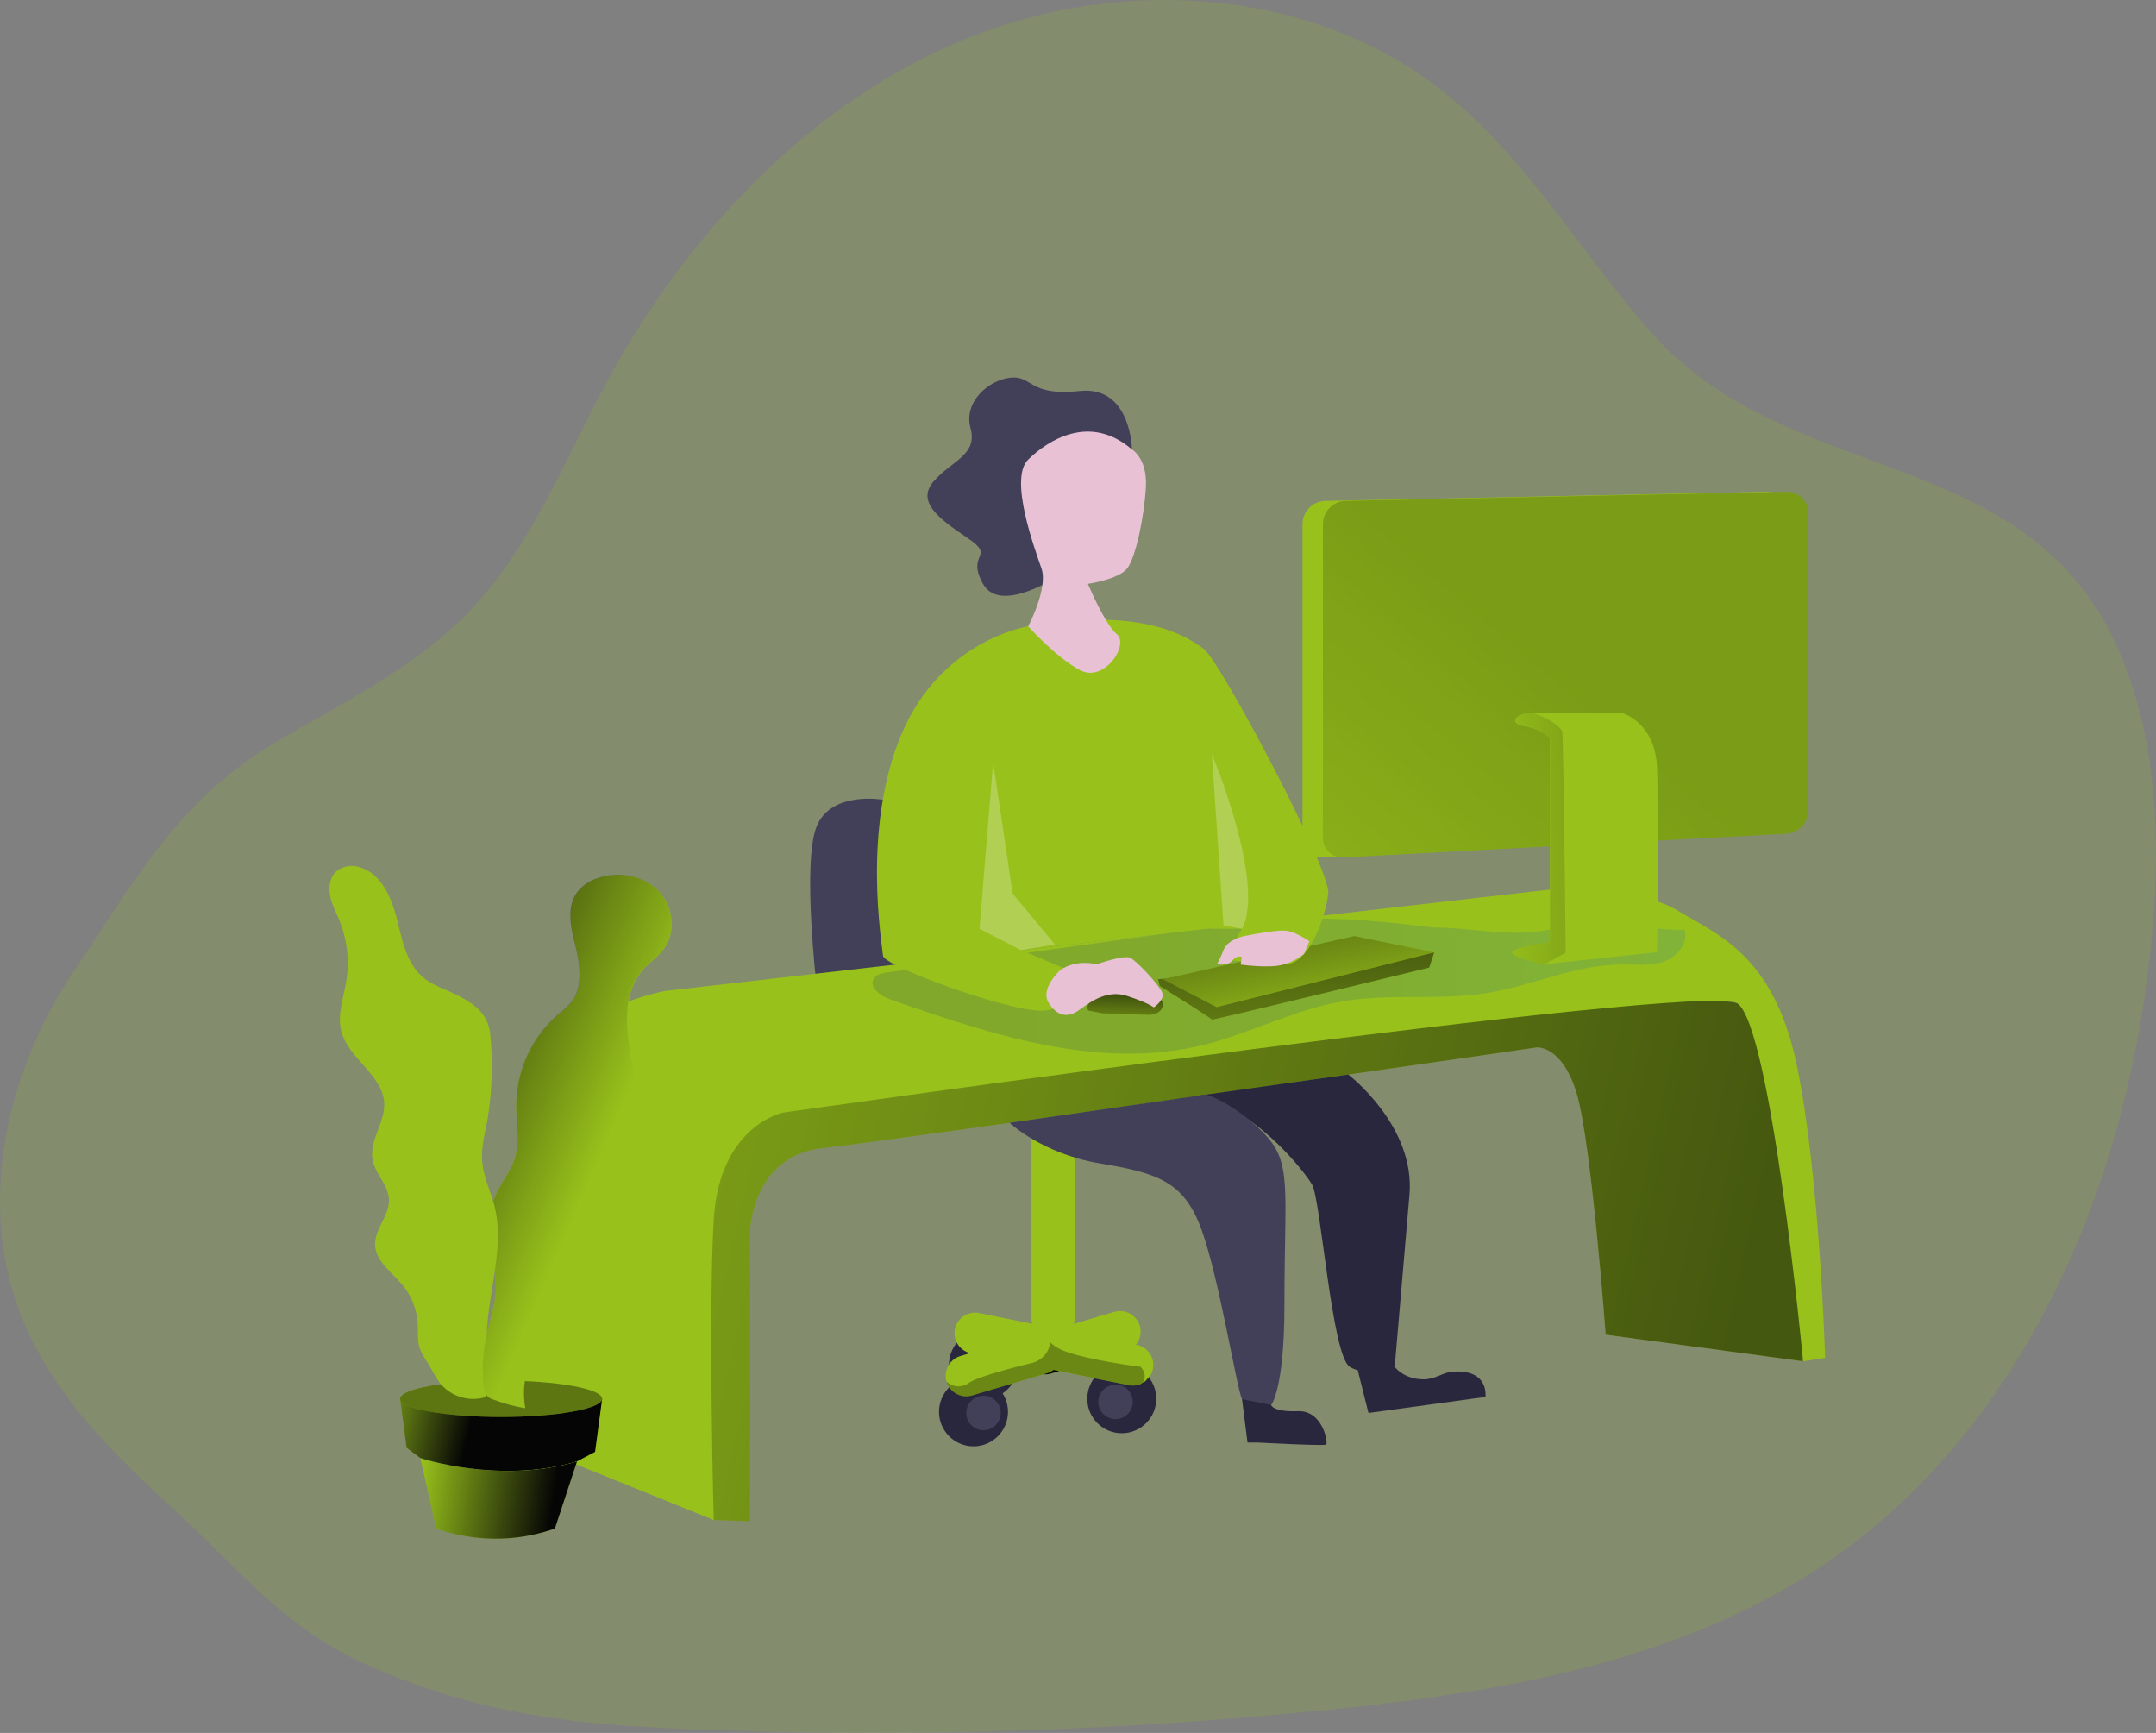
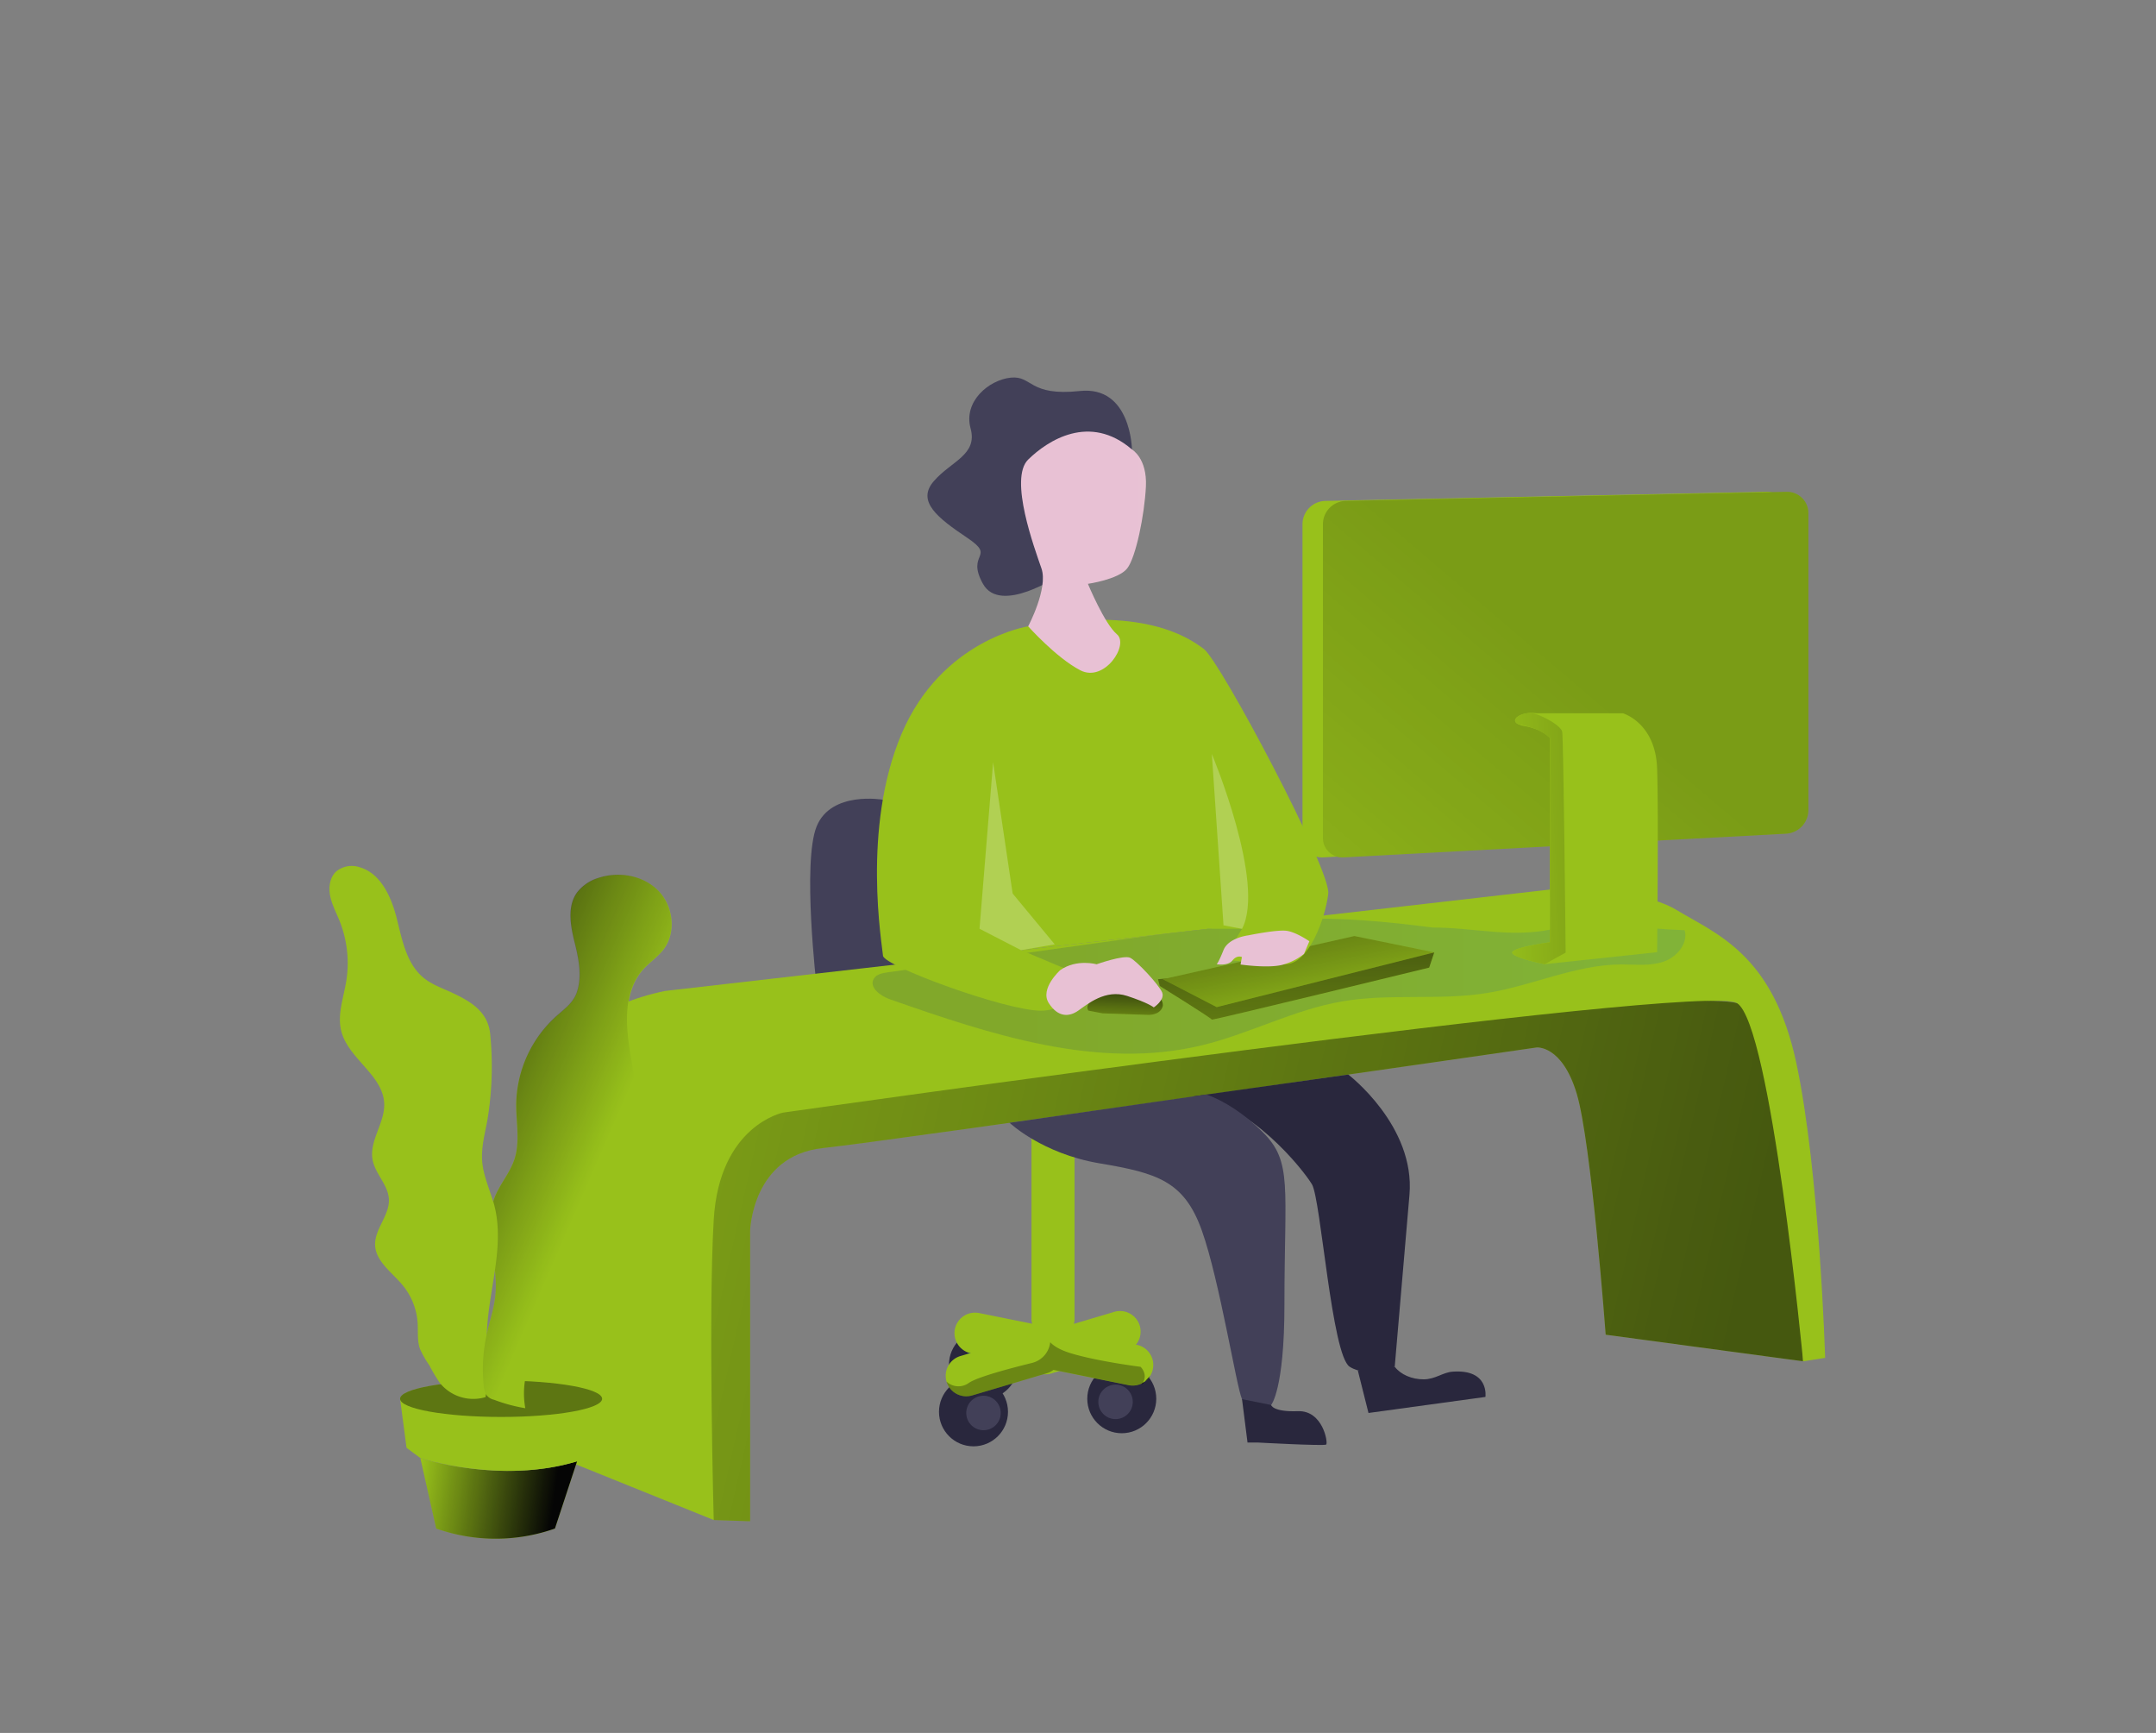
<svg xmlns="http://www.w3.org/2000/svg" xmlns:xlink="http://www.w3.org/1999/xlink" width="631.263" height="507.262" viewBox="0 0 631.263 507.262">
  <rect x="0" y="0" width="631.263" height="507.262" fill="#808080" stroke="none" />
  <defs>
    <linearGradient id="linear-gradient" x1="3.338" y1="-25.196" x2="4.338" y2="-25.196" gradientUnits="objectBoundingBox">
      <stop offset="0" stop-color="#183866" />
      <stop offset="1" stop-color="#1a7fc1" />
    </linearGradient>
    <linearGradient id="linear-gradient-2" x1="7.284" y1="-201.077" x2="8.285" y2="-201.077" gradientUnits="objectBoundingBox">
      <stop offset="0" />
      <stop offset="0.99" stop-opacity="0" />
    </linearGradient>
    <linearGradient id="linear-gradient-3" x1="1.761" y1="-24.138" x2="3.104" y2="-22.881" xlink:href="#linear-gradient-2" />
    <linearGradient id="linear-gradient-4" x1="10.658" y1="-2.58" x2="3.082" y2="-2.773" xlink:href="#linear-gradient-2" />
    <linearGradient id="linear-gradient-5" x1="1.561" y1="-15.554" x2="0.081" y2="-17.374" xlink:href="#linear-gradient-2" />
    <linearGradient id="linear-gradient-6" x1="23.611" y1="-165.848" x2="21.627" y2="-166.474" xlink:href="#linear-gradient-2" />
    <linearGradient id="linear-gradient-7" x1="2.414" y1="-20.035" x2="1.331" y2="-19.437" xlink:href="#linear-gradient-2" />
    <linearGradient id="linear-gradient-8" x1="1.068" y1="-0.742" x2="-0.373" y2="-0.889" xlink:href="#linear-gradient-2" />
    <linearGradient id="linear-gradient-9" x1="0.142" y1="-0.413" x2="1.142" y2="-0.413" xlink:href="#linear-gradient" />
    <linearGradient id="linear-gradient-10" x1="0.404" y1="-1.383" x2="0.714" y2="3.729" xlink:href="#linear-gradient-2" />
    <linearGradient id="linear-gradient-11" x1="-0.125" y1="-0.312" x2="0.937" y2="1.047" xlink:href="#linear-gradient-2" />
    <linearGradient id="linear-gradient-12" x1="0.537" y1="0.191" x2="0.437" y2="1.724" xlink:href="#linear-gradient-2" />
    <linearGradient id="linear-gradient-13" x1="1.909" y1="-13.673" x2="1.022" y2="-13.739" xlink:href="#linear-gradient-2" />
    <linearGradient id="linear-gradient-14" x1="1.686" y1="-13.577" x2="1.115" y2="-13.632" xlink:href="#linear-gradient-2" />
    <linearGradient id="linear-gradient-15" x1="0.57" y1="-23.698" x2="0.281" y2="-31.426" xlink:href="#linear-gradient-2" />
    <linearGradient id="linear-gradient-16" x1="1.632" y1="-0.776" x2="0.934" y2="0.229" xlink:href="#linear-gradient-2" />
    <linearGradient id="linear-gradient-17" x1="29.723" y1="-14.736" x2="26.535" y2="-13.702" xlink:href="#linear-gradient-2" />
    <linearGradient id="linear-gradient-18" x1="0.591" y1="-0.864" x2="1.289" y2="-0.019" xlink:href="#linear-gradient-2" />
    <linearGradient id="linear-gradient-19" x1="0.921" y1="3.587" x2="1.922" y2="3.587" gradientUnits="objectBoundingBox">
      <stop offset="0" stop-color="#ecc4d7" />
      <stop offset="0.42" stop-color="#efd4d1" />
      <stop offset="1" stop-color="#f2eac9" />
    </linearGradient>
    <linearGradient id="linear-gradient-20" x1="0.99" y1="-1.633" x2="1.99" y2="-1.633" xlink:href="#linear-gradient-19" />
    <linearGradient id="linear-gradient-21" x1="1.243" y1="-0.846" x2="2.243" y2="-0.846" xlink:href="#linear-gradient-19" />
    <linearGradient id="linear-gradient-22" x1="1.289" y1="1.38" x2="0.23" y2="2.311" xlink:href="#linear-gradient-2" />
    <linearGradient id="linear-gradient-23" x1="6.518" y1="0.398" x2="-0.168" y2="1.724" xlink:href="#linear-gradient-2" />
    <linearGradient id="linear-gradient-24" x1="39.909" y1="-342.252" x2="38.744" y2="-342.683" xlink:href="#linear-gradient-2" />
  </defs>
  <g id="img_workDesk" transform="translate(-247.575 -158.781)" opacity="0.96">
-     <path id="Trazado_14880" data-name="Trazado 14880" d="M503.633,97.049c-20.71-23.557-36.741-51.681-61.494-70.906C403.26-4.117,347.3-7.068,301.841,11.942s-80.877,57.329-104.22,100.719C185.343,135.49,175.7,160.392,157.7,179.047c-15.21,15.761-35.2,25.817-54.155,36.769-30.56,17.61-41.506,38.889-61.282,68.086S13.65,351.446,26.292,384.35c8.525,22.2,25.7,39.869,43.287,55.864,20.7,18.8,33.708,36.414,59.385,47.619,32.147,13.94,58.591,16.937,93.587,18.357a1321.086,1321.086,0,0,0,185.956-5.6c50.588-5.1,102.707-13.8,145.032-41.97,59.29-39.449,89.86-111.727,96.741-182.6,2.8-28.347,2.091-57.806-8.851-84.108C615.257,128.991,544.641,143.707,503.633,97.049Z" transform="translate(227.165 158.779)" fill="#99c417" opacity="0.18" />
    <path id="Trazado_14881" data-name="Trazado 14881" d="M254.833,239.021s-15.144-2.664-19.387,7.834,0,46.752,0,46.752l56.5,40Z" transform="translate(251.227 153.853)" fill="#3f3d56" />
    <path id="Trazado_14882" data-name="Trazado 14882" d="M367.459,499.378l-21.918,6.491a6.027,6.027,0,0,1-7.473-4.062h0a6.026,6.026,0,0,1,4.062-7.473l21.888-6.5a6.026,6.026,0,0,1,7.473,4.055h0A6.027,6.027,0,0,1,367.459,499.378Z" transform="translate(209.798 54.959)" fill="#99c417" />
    <circle id="Elipse_1367" data-name="Elipse 1367" cx="10.1" cy="10.1" r="10.1" transform="translate(565.921 558.116)" fill="#25233a" />
    <circle id="Elipse_1368" data-name="Elipse 1368" cx="5.05" cy="5.05" r="5.05" transform="translate(569.151 564.088)" fill="#3f3d56" />
    <circle id="Elipse_1369" data-name="Elipse 1369" cx="10.1" cy="10.1" r="10.1" transform="translate(525.429 548.136)" fill="#25233a" />
    <path id="Trazado_14883" data-name="Trazado 14883" d="M316.47,511.8a5.05,5.05,0,1,1-5.05-5.05A5.05,5.05,0,0,1,316.47,511.8Z" transform="translate(222.296 47.346)" fill="url(#linear-gradient)" />
    <circle id="Elipse_1370" data-name="Elipse 1370" cx="10.1" cy="10.1" r="10.1" transform="translate(522.507 561.948)" fill="#25233a" />
    <path id="Trazado_14884" data-name="Trazado 14884" d="M319.49,533.77a5.05,5.05,0,1,1-5.05-5.05A5.05,5.05,0,0,1,319.49,533.77Z" transform="translate(221.096 38.616)" fill="#3f3d56" />
    <path id="Trazado_14885" data-name="Trazado 14885" d="M354.684,509.593l-46.192-9.323a6.026,6.026,0,0,1-4.7-7.087h0a6.026,6.026,0,0,1,7.081-4.7l46.192,9.3a6.026,6.026,0,0,1,4.7,7.087h0A6.026,6.026,0,0,1,354.684,509.593Z" transform="translate(223.367 54.652)" fill="#99c417" />
    <path id="Trazado_14886" data-name="Trazado 14886" d="M341.07,403.17h12.613v53.122a6.3,6.3,0,0,1-6.3,6.3h0a6.3,6.3,0,0,1-6.3-6.3V403.17Z" transform="translate(208.507 88.505)" fill="#99c417" />
    <path id="Trazado_14887" data-name="Trazado 14887" d="M329.039,510.044l-21.912,6.5a6.026,6.026,0,0,1-7.478-4.062h0a6.026,6.026,0,0,1,4.061-7.473l21.912-6.484a6.027,6.027,0,0,1,7.473,4.056h0A6.026,6.026,0,0,1,329.039,510.044Z" transform="translate(225.064 50.712)" fill="#99c417" />
-     <path id="Trazado_14888" data-name="Trazado 14888" d="M351.548,516.507l-2.411.717a5.989,5.989,0,0,1-2.218.223l1.006-.295a5.882,5.882,0,0,0,1.935-.983Z" transform="translate(206.183 43.604)" fill="url(#linear-gradient-2)" />
    <path id="Trazado_14889" data-name="Trazado 14889" d="M380.576,493.63a5.984,5.984,0,0,1-1.362,3.8l-19.164-3.875a6.2,6.2,0,0,0,1.025-2.193l11.805-3.5a6.026,6.026,0,0,1,7.461,4.122A6.1,6.1,0,0,1,380.576,493.63Z" transform="translate(200.965 54.946)" fill="url(#linear-gradient-3)" />
    <path id="Trazado_14890" data-name="Trazado 14890" d="M341.233,457.727a6.387,6.387,0,0,1-.163-1.434V403.17h4.381v57.251a2.1,2.1,0,0,0,.042.844,5.7,5.7,0,0,0-2.1-.464,10.813,10.813,0,0,0-1.531,0l.313-.091C342.372,460.673,341.486,458.811,341.233,457.727Z" transform="translate(208.507 88.505)" opacity="0.31" fill="url(#linear-gradient-4)" />
    <path id="Trazado_14891" data-name="Trazado 14891" d="M357.2,514.65a5.921,5.921,0,0,1-2.875.741,6.242,6.242,0,0,1-1.205-.121l-20.321-4.1-1.693-.338a5.869,5.869,0,0,1-1.934.982l-1.006.3-20.881,6.207a6.026,6.026,0,0,1-7.479-4.062,5.146,5.146,0,0,0,6.55.374c2.549-1.766,12.7-4.417,18.447-5.827a7.063,7.063,0,0,0,5.3-5.587,4.005,4.005,0,0,1,.073-.482c.958,1.037,2.718,2.2,5.9,3.188,7.834,2.41,20.556,4.007,20.556,4.007S358.934,512.179,357.2,514.65Z" transform="translate(224.902 48.944)" opacity="0.31" fill="url(#linear-gradient-5)" />
    <path id="Trazado_14892" data-name="Trazado 14892" d="M397.681,519.15a5.927,5.927,0,0,1-1.5,1.6C396.584,520.331,397.1,519.776,397.681,519.15Z" transform="translate(186.609 42.418)" fill="url(#linear-gradient-6)" />
    <path id="Trazado_14893" data-name="Trazado 14893" d="M326.443,491.558a6.266,6.266,0,0,0,1.519,2.857c-.187.036-.38.084-.572.139l-19,5.622a6.026,6.026,0,0,1,1.35-11.866,6.251,6.251,0,0,1,1.205.12Z" transform="translate(223.297 54.674)" fill="url(#linear-gradient-7)" />
    <path id="Trazado_14894" data-name="Trazado 14894" d="M343.86,498.44" transform="translate(207.398 50.649)" fill="#fff" />
    <path id="Trazado_14895" data-name="Trazado 14895" d="M343.86,498.44" transform="translate(207.398 50.649)" fill="#fff" />
    <path id="Trazado_14896" data-name="Trazado 14896" d="M343.86,498.44" transform="translate(207.398 50.649)" fill="#fff" />
    <path id="Trazado_14897" data-name="Trazado 14897" d="M350.422,55.2s-.247-18.73-15.259-17.115-13.86-4.586-20.272-3.905S301.03,41.184,303.169,49s-5.659,9.564-10.781,15.494,1.205,10.781,9.835,16.579-.536,4.3,4.58,13.463,22.436-2.543,22.436-2.543Z" transform="translate(228.582 235.152)" fill="#3f3d56" />
    <path id="Trazado_14898" data-name="Trazado 14898" d="M183.319,488.852l10.649.362V404.175s.536-21.99,21.291-24.2,208.982-29.451,208.982-29.451,7.461-.789,11.757,13.517,8.479,70.563,8.479,70.563l57.775,7.78s1.525-99.374-19.339-104.859S189.207,359.99,189.207,359.99,168.971,465.535,183.319,488.852Z" transform="translate(273.234 114.872)" fill="#99c417" />
    <path id="Trazado_14899" data-name="Trazado 14899" d="M183.319,488.852l10.649.362V404.175s.536-21.99,21.291-24.2,208.982-29.451,208.982-29.451,7.461-.789,11.757,13.517,8.479,70.563,8.479,70.563l57.775,7.78s1.525-99.374-19.339-104.859S189.207,359.99,189.207,359.99,168.971,465.535,183.319,488.852Z" transform="translate(273.234 114.872)" opacity="0.56" fill="url(#linear-gradient-8)" />
    <path id="Trazado_14900" data-name="Trazado 14900" d="M93.47,348.946S98.689,320.068,135.4,312.5L394.5,282.813s25.437-1.055,37.074,5.99,28.246,12.884,35.055,44.764,8.437,86.34,8.437,86.34l-6.442,1s-9.4-98.615-19.363-104.859-279.3,32.06-279.3,32.06-18.682,3.718-20.309,31.4,0,87.852,0,87.852L93.47,444.681Z" transform="translate(306.895 136.353)" fill="#99c417" />
    <path id="Trazado_14901" data-name="Trazado 14901" d="M427.76,299.565c-13.409-1.747-26.926-3.013-40.437-2.5-10.154.4-20.242,1.808-30.313,3.212L268.2,312.7c-1.507.211-3.224.554-3.977,1.88-1.446,2.531,1.953,5.026,4.707,5.99,29.529,10.353,61.077,20.839,91.474,13.457,13.9-3.375,26.805-10.383,40.9-12.818s28.565-.193,42.63-2.489c13.222-2.157,25.811-8.286,39.213-8.346,4.11,0,8.34.53,12.24-.771s7.346-5.279,6.267-9.245c-12.583-.44-26.709-2.766-39.051-.241C450.388,302.608,439.993,299.565,427.76,299.565Z" transform="translate(239.181 130.713)" opacity="0.19" fill="url(#linear-gradient-9)" />
    <path id="Trazado_14902" data-name="Trazado 14902" d="M402.55,321.229l.518,1.983s15.343,9.54,15.246,9.847,63.645-15.229,63.645-15.229l1.482-4.46Z" transform="translate(184.077 124.189)" fill="#99c417" />
    <path id="Trazado_14903" data-name="Trazado 14903" d="M402.55,321.229l.518,1.983s15.343,9.54,15.246,9.847,63.645-15.229,63.645-15.229l1.482-4.46Z" transform="translate(184.077 124.189)" opacity="0.72" fill="url(#linear-gradient-10)" />
    <path id="Trazado_14904" data-name="Trazado 14904" d="M404.92,318.077l56.069-12.637,23.376,4.779-63.7,16.024Z" transform="translate(183.141 127.34)" fill="#99c417" />
    <path id="Trazado_14905" data-name="Trazado 14905" d="M404.92,318.077l56.069-12.637,23.376,4.779-63.7,16.024Z" transform="translate(183.141 127.34)" opacity="0.56" fill="url(#linear-gradient-11)" />
    <path id="Trazado_14906" data-name="Trazado 14906" d="M372.706,336.4l13.312.446s3.381.2,4.255-2.369-5.424-7.985-6.1-8.087-18.194,4.55-15.669,9.2Z" transform="translate(197.704 119.016)" fill="#99c417" />
    <path id="Trazado_14907" data-name="Trazado 14907" d="M372.706,336.4l13.312.446s3.381.2,4.255-2.369-5.424-7.985-6.1-8.087-18.194,4.55-15.669,9.2Z" transform="translate(197.704 119.016)" opacity="0.72" fill="url(#linear-gradient-12)" />
    <path id="Trazado_14908" data-name="Trazado 14908" d="M90.051,559.958l-6.478,19.67a52.2,52.2,0,0,1-34.766,0L44.16,559S67.6,566.768,90.051,559.958Z" transform="translate(326.488 26.584)" fill="#99c417" />
    <path id="Trazado_14909" data-name="Trazado 14909" d="M90.051,559.958l-6.478,19.67a52.2,52.2,0,0,1-34.766,0L44.16,559S67.6,566.768,90.051,559.958Z" transform="translate(326.488 26.584)" fill="url(#linear-gradient-13)" />
    <path id="Trazado_14910" data-name="Trazado 14910" d="M93.487,530.2l-2.079,15.548-5.267,2.76c-22.436,6.809-45.891-.952-45.891-.952l-4.044-3.013L34.32,530.2Z" transform="translate(330.399 38.028)" fill="#99c417" />
-     <path id="Trazado_14911" data-name="Trazado 14911" d="M93.487,530.2l-2.079,15.548-5.267,2.76c-22.436,6.809-45.891-.952-45.891-.952l-4.044-3.013L34.32,530.2Z" transform="translate(330.399 38.028)" fill="url(#linear-gradient-14)" />
    <ellipse id="Elipse_1371" data-name="Elipse 1371" cx="29.577" cy="5.321" rx="29.577" ry="5.321" transform="translate(364.719 562.907)" fill="#99c417" />
    <ellipse id="Elipse_1372" data-name="Elipse 1372" cx="29.577" cy="5.321" rx="29.577" ry="5.321" transform="translate(364.719 562.907)" opacity="0.4" fill="url(#linear-gradient-15)" />
    <path id="Trazado_14912" data-name="Trazado 14912" d="M36.194,308.645c-2.9-1.374-6.026-2.411-8.539-4.417-5.062-4.08-6.346-11.106-7.931-17.41s-4.652-13.234-10.9-15.042a7.214,7.214,0,0,0-6.858,1.259C.09,274.789-.289,277.669.223,280.212s1.76,4.821,2.724,7.232a33.247,33.247,0,0,1,1.983,17.663c-.789,4.887-2.676,9.841-1.464,14.632,2.055,8.129,12.294,12.9,12.577,21.273.193,5.653-4.46,10.884-3.4,16.446.777,4.116,4.568,7.328,4.773,11.51.229,4.743-4.255,8.756-4.038,13.5s4.954,7.913,8.045,11.643a19.386,19.386,0,0,1,4.405,11.058c.163,2.531-.163,5.152.663,7.551a27.442,27.442,0,0,0,2.742,4.821,48.283,48.283,0,0,0,3.049,5.128,12.546,12.546,0,0,0,13.439,4.218c.958-6.3.121-12.734.386-19.1.524-12.342,5.195-24.78,2.206-36.761-1.1-4.393-3.206-8.563-3.58-13.071-.331-4.025.741-8.015,1.489-11.986a96,96,0,0,0,.886-24.973C46.6,314.412,41.973,311.381,36.194,308.645Z" transform="translate(344.03 140.852)" fill="#99c417" />
    <path id="Trazado_14913" data-name="Trazado 14913" d="M84.276,342.669c-.048,5.5,1.205,11.191-.554,16.416-1.332,3.959-4.261,7.2-5.773,11.095-3.489,8.985,1.205,19.061.247,28.655-.4,3.953-1.754,7.75-2.609,11.631a46.584,46.584,0,0,0-.771,14.964,3.784,3.784,0,0,0,3.013,3.941,46.986,46.986,0,0,0,9.13,2.465,24.213,24.213,0,0,1,3.122-16.874c4.779-7.834,14.065-13.113,15.795-22.111,1.169-6.093-1.555-12.276-1.362-18.477a19.886,19.886,0,0,1,4.062-11.39c2.248-2.929,5.291-5.195,7.382-8.232,5.026-7.322,3.459-17.109,1.965-25.865s-2.362-18.832,3.544-25.467c1.868-2.1,4.3-3.67,6-5.912,3.773-5,2.82-12.691-1.567-17.157s-11.45-5.7-17.416-3.736a12.559,12.559,0,0,0-6.352,4.321c-3.013,4.279-1.808,10.124-.53,15.21,1.115,4.418,2.013,9.516.488,13.969-1.139,3.314-4.026,5.11-6.478,7.418A35.339,35.339,0,0,0,84.276,342.669Z" transform="translate(314.42 139.153)" fill="#99c417" />
    <path id="Trazado_14914" data-name="Trazado 14914" d="M48.448,389.68c-.856,5.978-2.091,12-2.344,18v.6a1.583,1.583,0,0,1-.1.434,46.584,46.584,0,0,0-.789,14.963,5.671,5.671,0,0,0,.6,2.326c-.03.253-.066.5-.1.753a12.547,12.547,0,0,1-13.439-4.218,55.274,55.274,0,0,1-3.049-5.128,26.053,26.053,0,0,1-2.742-4.821c-.826-2.411-.5-5.02-.663-7.551a19.388,19.388,0,0,0-4.405-11.058c-3.092-3.706-7.834-6.816-8.045-11.637s4.267-8.756,4.038-13.5c-.2-4.182-4-7.394-4.773-11.51-1.055-5.562,3.616-10.793,3.4-16.446-.283-8.377-10.522-13.144-12.577-21.273-1.205-4.791.675-9.745,1.464-14.632A33.246,33.246,0,0,0,2.967,287.34C2,284.929.755,282.658.243,280.108s-.133-5.424,1.742-7.183a7.23,7.23,0,0,1,6.858-1.259c6.255,1.808,9.311,8.762,10.9,15.066s2.869,13.324,7.931,17.41c2.5,2.019,5.635,3.043,8.539,4.418,5.785,2.736,10.414,5.767,10.908,12.288.6,8.293.657,16.772-.886,24.974-.747,3.971-1.808,7.96-1.489,11.986s2.073,7.834,3.218,11.739c.127.44.253.886.362,1.332C49.846,377.078,49.358,383.352,48.448,389.68Z" transform="translate(344.022 140.896)" fill="url(#linear-gradient-16)" />
-     <path id="Trazado_14915" data-name="Trazado 14915" d="M75.454,516.317a5.672,5.672,0,0,1-.633-2.32,46.583,46.583,0,0,1,.8-14.963c.03-.145.066-.289.1-.434C75.508,504.517,76.195,510.484,75.454,516.317Z" transform="translate(314.413 50.585)" fill="url(#linear-gradient-17)" />
    <path id="Trazado_14916" data-name="Trazado 14916" d="M127.383,297.457c-1.693,2.242-4.128,3.815-6,5.912-5.906,6.629-5.038,16.711-3.543,25.467s3.061,18.543-1.965,25.865c-2.091,3.013-5.134,5.3-7.382,8.232a19.887,19.887,0,0,0-4.062,11.39c-.193,6.2,2.531,12.384,1.362,18.477-1.73,9-11.016,14.288-15.8,22.111a24.25,24.25,0,0,0-3.1,16.874A46.78,46.78,0,0,1,77.8,429.32a4.906,4.906,0,0,1-2.121-1.283,2.255,2.255,0,0,1-.223-.313,5.671,5.671,0,0,1-.633-2.314,46.584,46.584,0,0,1,.8-14.963c.03-.145.066-.289.1-.434.856-3.73,2.121-7.388,2.507-11.2a36.282,36.282,0,0,0-.145-7.412c.91-6.328,1.4-12.6-.139-18.76-.109-.446-.235-.892-.362-1.332.115-.385.247-.771.4-1.151,1.513-3.893,4.441-7.135,5.773-11.094,1.754-5.225.506-10.914.554-16.416a35.421,35.421,0,0,1,11.245-25.166c2.453-2.308,5.339-4.1,6.478-7.418,1.525-4.454.6-9.552-.488-13.969-1.284-5.086-2.5-10.932.53-15.211a12.457,12.457,0,0,1,6.352-4.321c5.942-1.965,13.035-.729,17.416,3.736S131.155,292.492,127.383,297.457Z" transform="translate(314.413 139.172)" fill="url(#linear-gradient-18)" />
    <path id="Trazado_14917" data-name="Trazado 14917" d="M449.16-16.85" transform="translate(165.556 255.406)" fill="none" stroke="#6c62ff" stroke-width="1.86" />
    <path id="Trazado_14918" data-name="Trazado 14918" d="M310.279,153.725s-25.353,3.875-37.08,31.518-5.629,61.891-5.424,64.9,35.935,16.084,46.15,16.084,12.342-10.118,12.342-10.118l-18.049-7.6,54.84-6.261h9.847l-5.424,9.039s10.7,1.109,17.856,1.362,12.011-13.734,12.812-20.689-31.6-68-36.435-71.611S343.744,147.9,310.279,153.725Z" transform="translate(238.334 188.394)" fill="#99c417" />
    <path id="Trazado_14919" data-name="Trazado 14919" d="M368.488,65.643s4.49,2.561,4.086,10.847-2.935,20.755-5.49,23.985-11.492,4.5-11.492,4.5,4.875,11.745,8.5,14.777-3.646,14.2-10.721,10.534S338.1,117.415,338.1,117.415,344,106.333,342,100.5,332.39,74.194,338.1,68.6,356.109,54.994,368.488,65.643Z" transform="translate(210.516 224.704)" fill="url(#linear-gradient-19)" />
    <path id="Trazado_14920" data-name="Trazado 14920" d="M319.808,221.03l-3.978,48.735,12.149,6.261,9.877-1.693-12.324-14.879Z" transform="translate(218.542 160.882)" fill="#fff" opacity="0.25" />
    <path id="Trazado_14921" data-name="Trazado 14921" d="M428.71,217s15.879,37.791,8.84,51.194l-5.423-1.043Z" transform="translate(173.682 162.483)" fill="#fff" opacity="0.25" />
    <path id="Trazado_14922" data-name="Trazado 14922" d="M352.378,319.495s-6.062,5.424-3.357,9.642,5.936,4.1,8.63,2.212,7.985-6.364,14.288-4.309,7.834,3.363,7.834,3.363,3.32-2.175,2.459-4.357-7.454-9.251-9.365-10.166-9.841,1.9-9.841,1.9S357.2,316.126,352.378,319.495Z" transform="translate(205.624 123.265)" fill="url(#linear-gradient-20)" />
    <path id="Trazado_14923" data-name="Trazado 14923" d="M440.294,304.19s-5.773.663-7.232,4.327-1.983,4.11-1.983,4.11,3.26.6,4.616-1.1,2.766-.988,2.766-.988l-.4,2.188s8.858,1.29,12.86-.1a16.855,16.855,0,0,0,5.719-3.013l1.567-3.7s-3.778-2.646-6.629-3.055S440.294,304.19,440.294,304.19Z" transform="translate(172.74 128.391)" fill="url(#linear-gradient-21)" />
    <path id="Trazado_14924" data-name="Trazado 14924" d="M464.915,372.72s19.664,14.969,17.916,35.218-4.315,50.314-4.315,50.314-7.931,3.339-13.186,0-8.437-49.024-11.04-53.387-18.266-24.033-35-25.727Z" transform="translate(177.425 100.605)" fill="#25233a" />
    <path id="Trazado_14925" data-name="Trazado 14925" d="M330.45,390.684s9.479,9.04,26.377,11.878,24.774,5.207,29.939,19.736,10.118,45.8,11.74,49.3,8.515,1.712,8.515,1.712,3.9-4.472,3.9-29.336c0-34.663,2.41-41.769-6.274-50.477s-16.585-11.083-16.585-11.083Z" transform="translate(212.727 96.755)" fill="#3f3d56" />
    <path id="Trazado_14926" data-name="Trazado 14926" d="M443.38,530.4l1.609,12.685H448s19.4,1.061,20.014.6-.934-10.046-8.286-9.775-7.834-1.808-7.834-1.808Z" transform="translate(167.853 37.949)" fill="#25233a" />
    <path id="Trazado_14927" data-name="Trazado 14927" d="M499.62,515.692l3.134,12.487,34.242-4.7s1.205-8.2-9.642-7.388c-2.863.211-5,2.224-8.437,2.242s-6.737-1.392-8.473-3.682h0Z" transform="translate(145.505 44.207)" fill="#25233a" />
    <path id="Trazado_14928" data-name="Trazado 14928" d="M608.347,189.733l-129.609,6.942a5.688,5.688,0,0,1-5.978-5.376V99.157a6.84,6.84,0,0,1,6.695-6.834l129.079-2.664a6.243,6.243,0,0,1,6.37,6.117V182.82a6.93,6.93,0,0,1-6.557,6.912Z" transform="translate(156.178 213.084)" fill="#99c417" />
    <path id="Trazado_14929" data-name="Trazado 14929" d="M618.271,189.733l-129.609,6.942a5.689,5.689,0,0,1-5.972-5.382V99.157a6.828,6.828,0,0,1,6.689-6.834L618.47,89.659a6.243,6.243,0,0,1,6.358,6.111v87.051A6.93,6.93,0,0,1,618.271,189.733Z" transform="translate(152.232 213.084)" fill="#99c417" />
    <path id="Trazado_14930" data-name="Trazado 14930" d="M618.271,189.733l-129.609,6.942a5.689,5.689,0,0,1-5.972-5.382V99.157a6.828,6.828,0,0,1,6.689-6.834L618.47,89.659a6.243,6.243,0,0,1,6.358,6.111v87.051A6.93,6.93,0,0,1,618.271,189.733Z" transform="translate(152.232 213.084)" opacity="0.2" fill="url(#linear-gradient-22)" />
    <path id="Trazado_14931" data-name="Trazado 14931" d="M617.085,267.1l-32.91,3.507s-10.022-2.025-9.479-3.507,11.022-2.911,11.022-2.911V204.433h0c-.091-.133-1.471-1.892-5.249-3.013h0a18.951,18.951,0,0,0-2.23-.518,6.57,6.57,0,0,1-1.868-.567c-2.248-1.163.235-3.188,3.724-3.278a8.7,8.7,0,0,1,1.633.1h25.311s9.582,2.7,10.046,16.175S617.085,267.1,617.085,267.1Z" transform="translate(115.681 170.409)" fill="#99c417" />
    <path id="Trazado_14932" data-name="Trazado 14932" d="M590.293,267.231l-6.147,3.381s-10.022-2.025-9.48-3.507,11.041-2.911,11.041-2.911V204.436h0a13.767,13.767,0,0,0-5.249-3.013h0a26.632,26.632,0,0,0-4.1-1.085c-2.248-1.163.235-3.188,3.724-3.278,2.971.4,8.823,3.658,9.2,5.514S590.293,267.231,590.293,267.231Z" transform="translate(115.693 170.407)" fill="#99c417" />
    <path id="Trazado_14933" data-name="Trazado 14933" d="M590.293,267.231l-6.147,3.381s-10.022-2.025-9.48-3.507,11.041-2.911,11.041-2.911V204.436h0a13.767,13.767,0,0,0-5.249-3.013h0a26.632,26.632,0,0,0-4.1-1.085c-2.248-1.163.235-3.188,3.724-3.278,2.971.4,8.823,3.658,9.2,5.514S590.293,267.231,590.293,267.231Z" transform="translate(115.693 170.407)" opacity="0.72" fill="url(#linear-gradient-23)" />
    <path id="Trazado_14934" data-name="Trazado 14934" d="M395.607,521.8c-.765.784-1.121,1.073-.669.428A4.876,4.876,0,0,0,395.607,521.8Z" transform="translate(187.181 41.366)" fill="url(#linear-gradient-24)" />
  </g>
</svg>